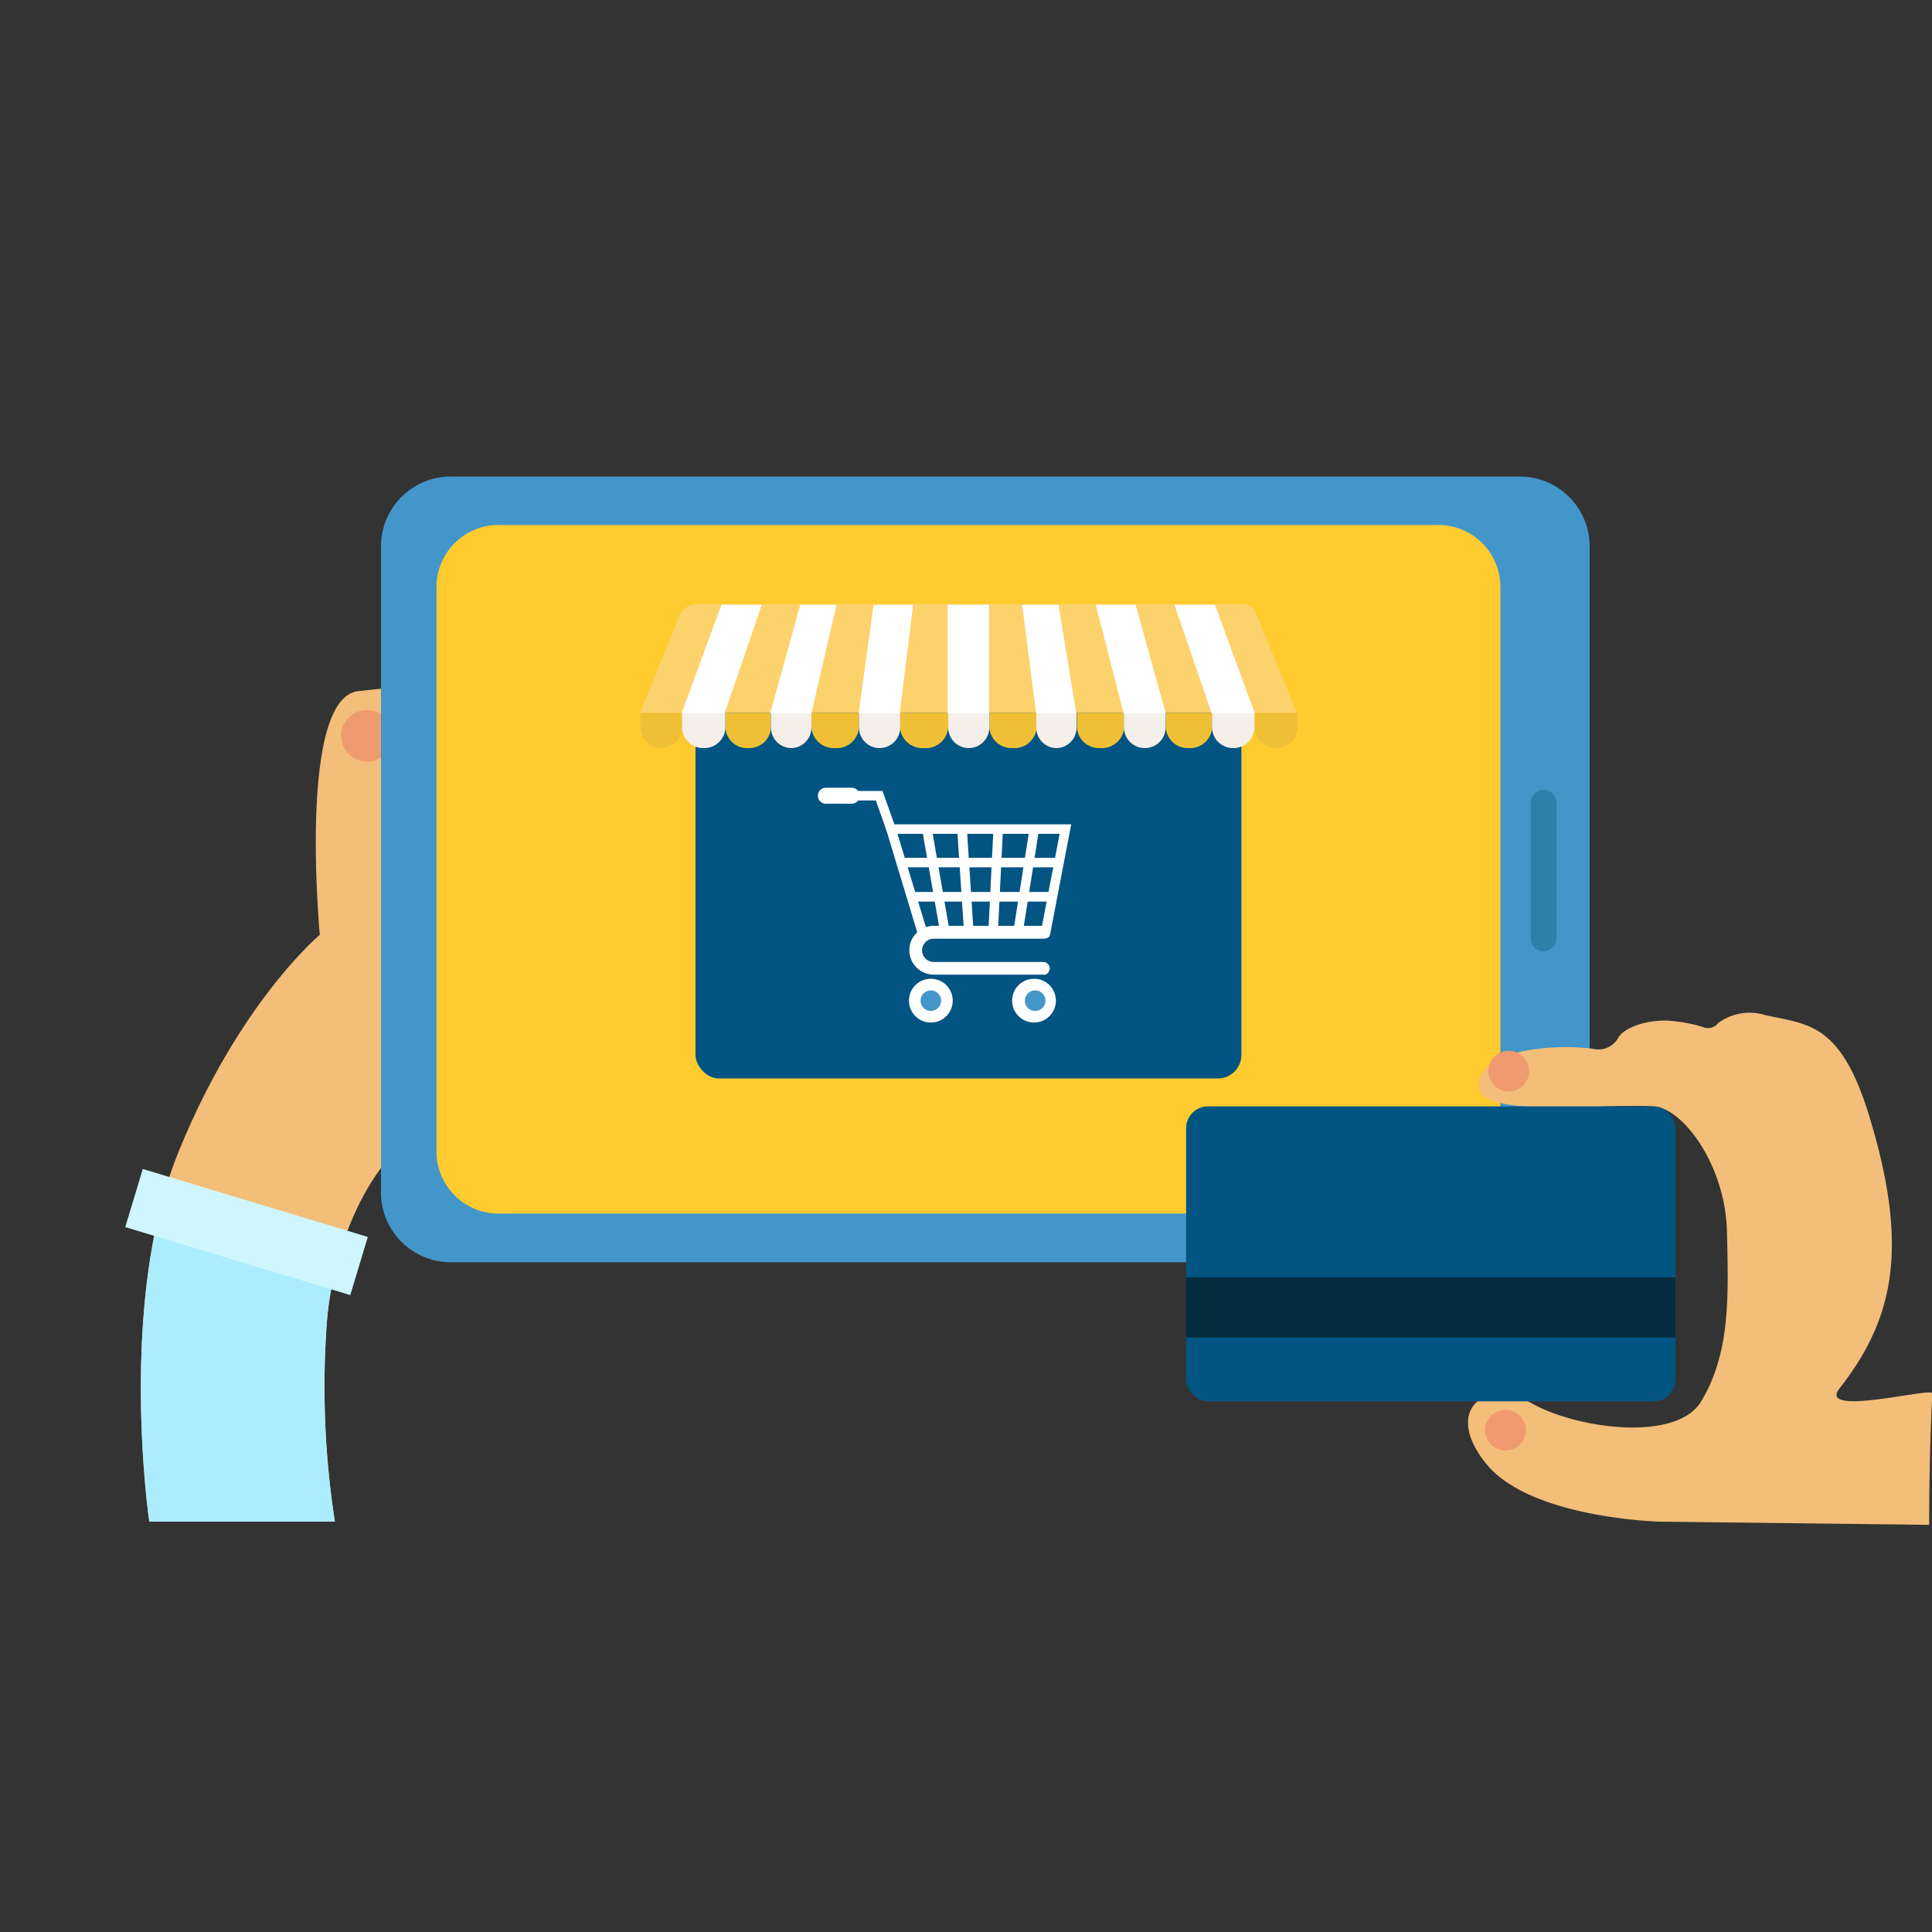
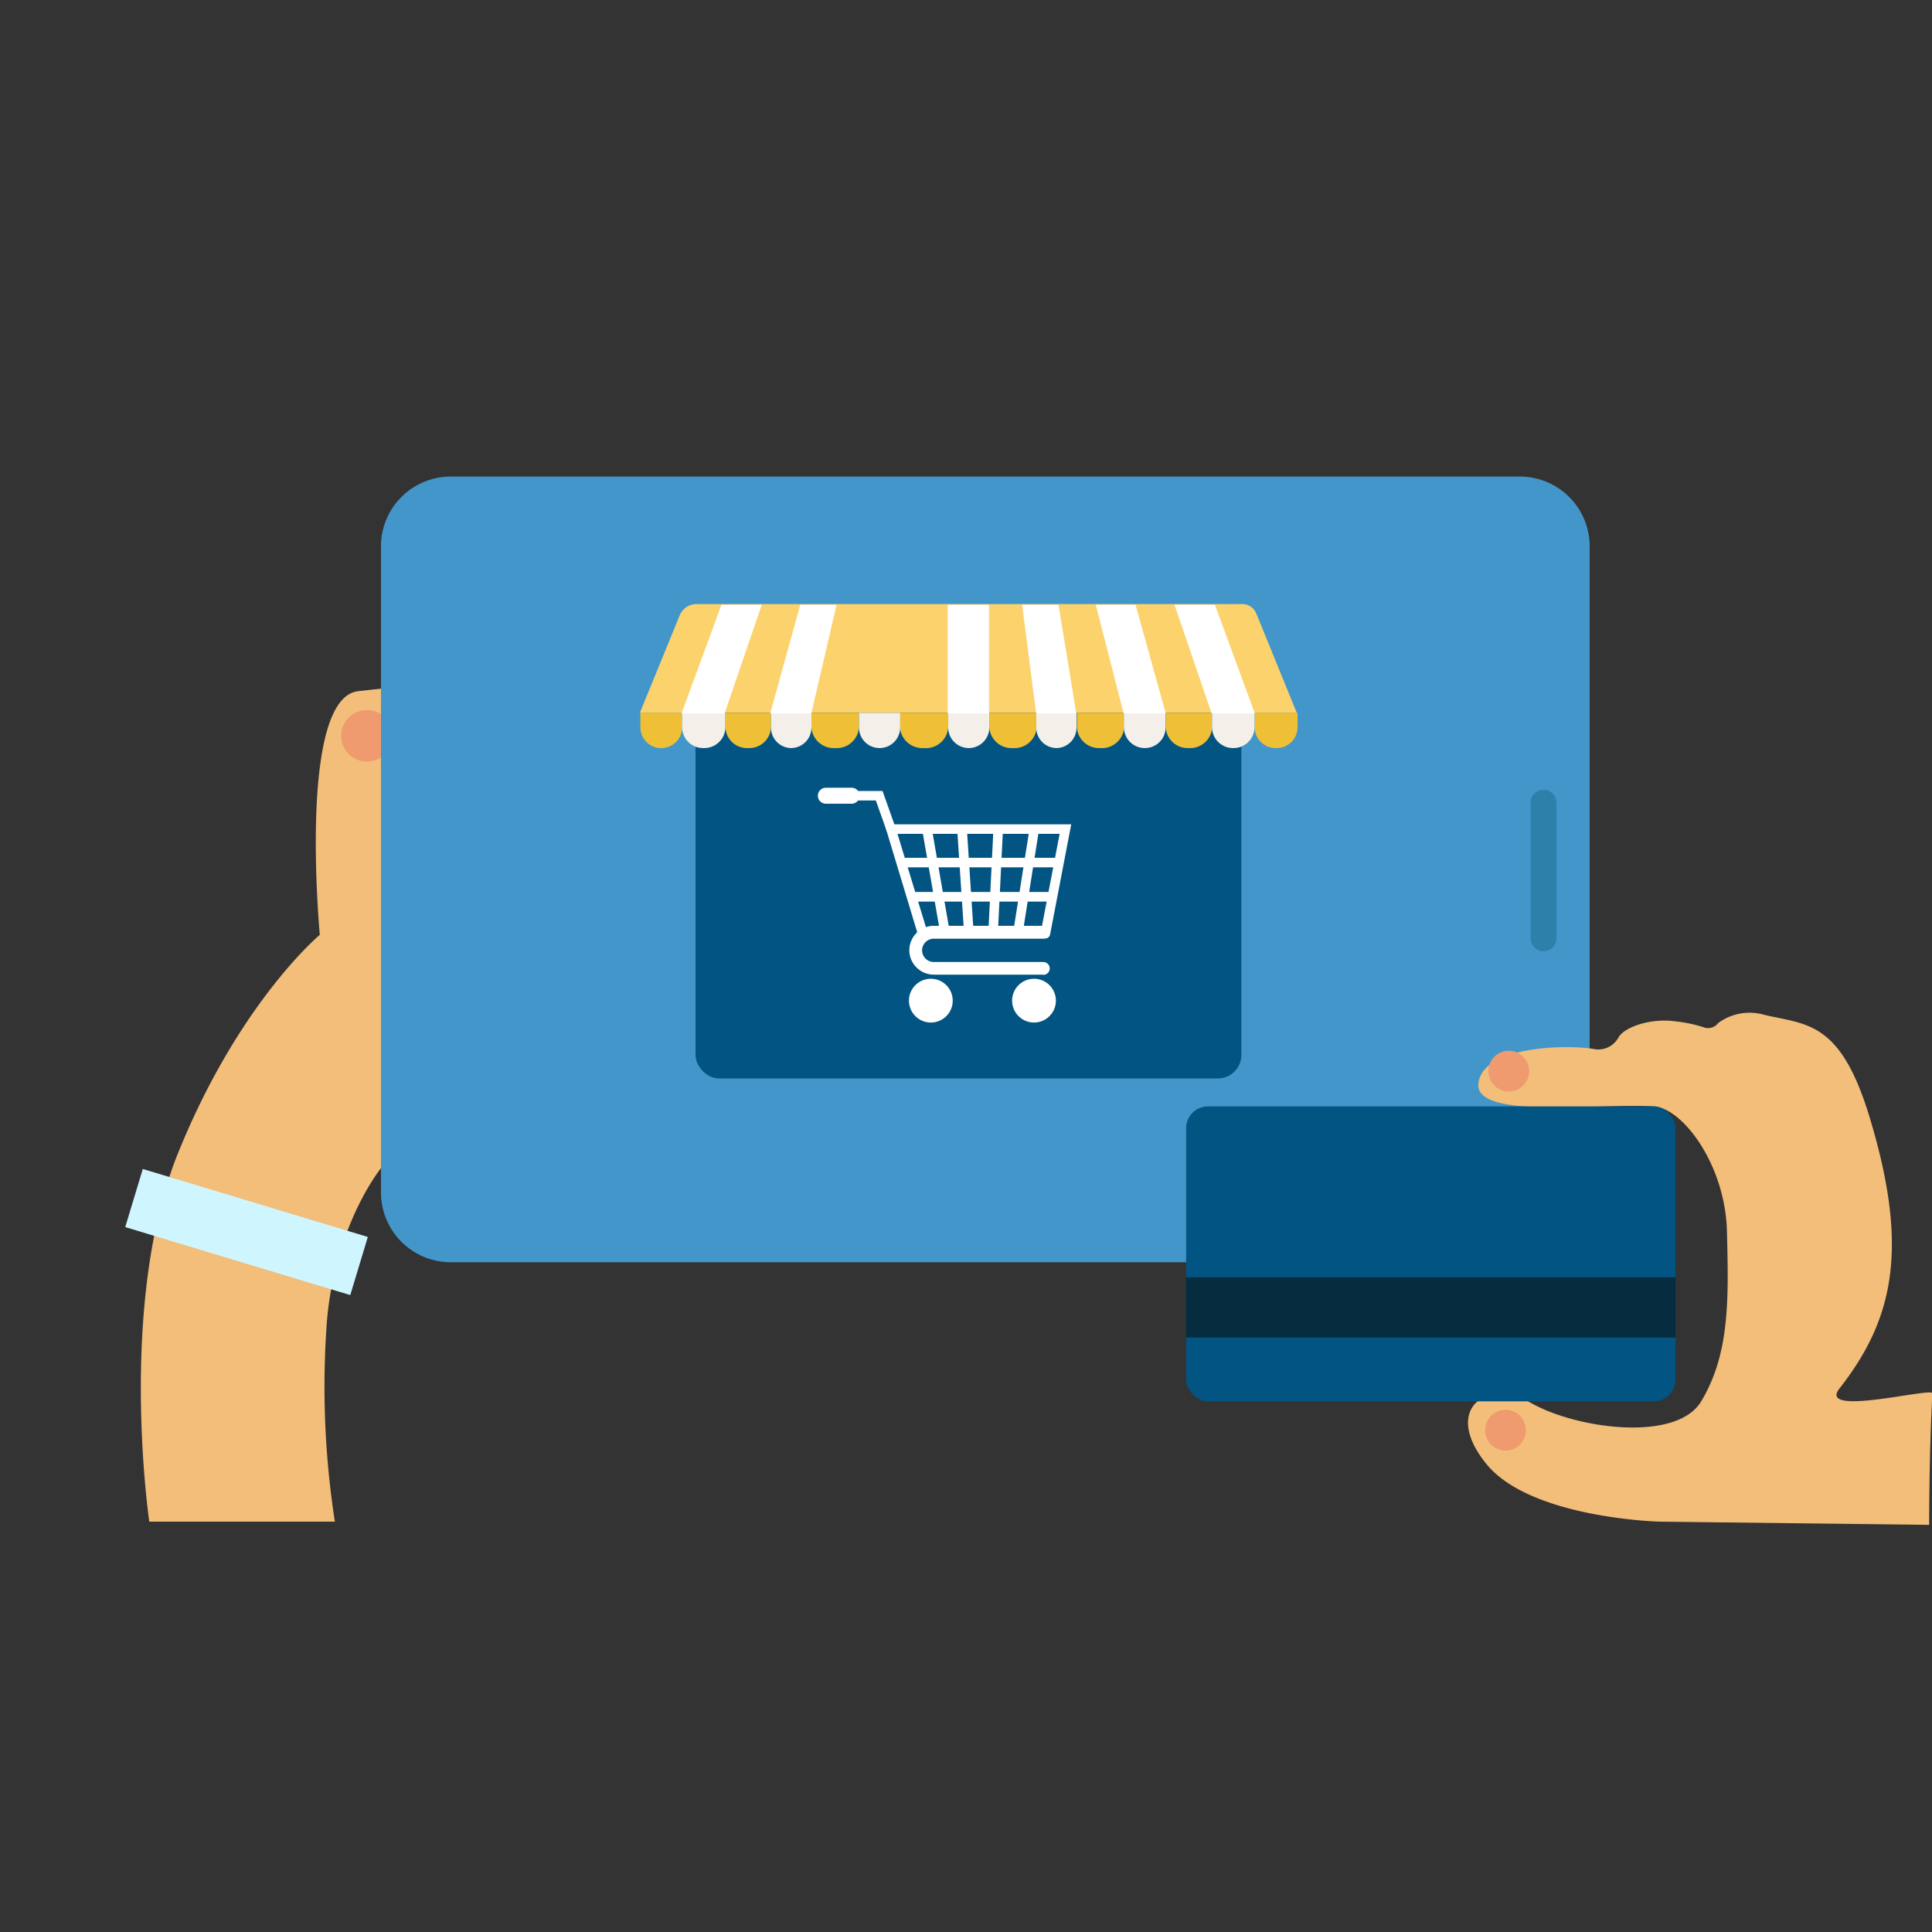
<svg xmlns="http://www.w3.org/2000/svg" viewBox="0 0 150 150">
  <rect x="0" y="0" width="150" height="150" fill="#333333" stroke="none" />
  <defs>
    <style>.cls-1{fill:none;}.cls-2{fill:#f2be79;}.cls-3{fill:#ef9a6f;}.cls-4{fill:#4396ca;}.cls-5{fill:#ffcb2f;}.cls-6{fill:#025482;}.cls-7{fill:#fcd26d;}.cls-8{fill:#efc036;}.cls-9{fill:#f4efe9;}.cls-10{clip-path:url(#clip-path);}.cls-11{fill:#fff;}.cls-12{fill:#2d80aa;}.cls-13{fill:#062c3f;}.cls-14{clip-path:url(#clip-path-2);}.cls-15{fill:#abedff;}.cls-16{fill:#cff6ff;}</style>
    <clipPath id="clip-path">
      <path class="cls-1" d="M97.67,48a1.7,1.7,0,0,0-1.56-1.05h-43l-3.45,8.44h51Z" />
    </clipPath>
    <clipPath id="clip-path-2">
      <path class="cls-1" d="M11.59,118.14S9.1,101.21,13.83,89.51s11-16.93,11-16.93-1.74-18.42,3-18.92,4.73-1,4.73,7.47,2.74,27.14.25,27.14-7,6.72-7.47,14.93A68.29,68.29,0,0,0,26,118.14Z" />
    </clipPath>
  </defs>
  <g id="Calque_2" data-name="Calque 2">
    <g id="Layer_1" data-name="Layer 1">
      <rect class="cls-1" width="150" height="150" />
      <path class="cls-2" d="M11.59,118.14S9.1,101.21,13.83,89.51s11-16.93,11-16.93-1.74-18.42,3-18.92,4.73-1,4.73,7.47,2.74,27.14.25,27.14-7,6.72-7.47,14.93A68.29,68.29,0,0,0,26,118.14Z" />
      <path class="cls-3" d="M30.46,57.46a2,2,0,1,1-1.68-2.31A2,2,0,0,1,30.46,57.46Z" />
      <path class="cls-4" d="M117.93,98H35.07a5.42,5.42,0,0,1-5.49-5.33V42.28A5.42,5.42,0,0,1,35.07,37h82.86a5.42,5.42,0,0,1,5.49,5.33V92.7A5.42,5.42,0,0,1,117.93,98Z" />
-       <path class="cls-5" d="M111.49,94.22H38.89a4.82,4.82,0,0,1-5-4.67V45.43a4.82,4.82,0,0,1,5-4.67h72.6a4.82,4.82,0,0,1,5,4.67V89.55A4.82,4.82,0,0,1,111.49,94.22Z" />
      <rect class="cls-6" x="54" y="54.04" width="42.38" height="29.69" rx="1.82" />
      <path class="cls-7" d="M97.54,47.64a1.17,1.17,0,0,0-1.1-.74H54.08a1.42,1.42,0,0,0-1.31.88l-3.09,7.56h51Z" />
      <path class="cls-8" d="M51.32,58.08h0a1.61,1.61,0,0,1-1.6-1.61V55.34h3.24v1.13A1.61,1.61,0,0,1,51.32,58.08Z" />
      <path class="cls-8" d="M58.07,58.08h0a1.68,1.68,0,0,1-1.75-1.61V55.34h3.54v1.13A1.69,1.69,0,0,1,58.07,58.08Z" />
      <path class="cls-8" d="M64.84,58.08h0A1.73,1.73,0,0,1,63,56.47V55.34h3.69v1.13A1.73,1.73,0,0,1,64.84,58.08Z" />
      <path class="cls-8" d="M71.73,58.08h0a1.75,1.75,0,0,1-1.86-1.61V55.34h3.75v1.13A1.74,1.74,0,0,1,71.73,58.08Z" />
      <path class="cls-8" d="M78.63,58.08h0a1.73,1.73,0,0,1-1.82-1.61V55.34h3.68v1.13A1.73,1.73,0,0,1,78.63,58.08Z" />
      <path class="cls-8" d="M85.42,58.08h0a1.72,1.72,0,0,1-1.81-1.61V55.34h3.67v1.13A1.73,1.73,0,0,1,85.42,58.08Z" />
      <path class="cls-8" d="M92.29,58.08h0a1.7,1.7,0,0,1-1.78-1.61V55.34h3.6v1.13A1.71,1.71,0,0,1,92.29,58.08Z" />
      <path class="cls-8" d="M99.06,58.08h0a1.63,1.63,0,0,1-1.65-1.61V55.34h3.33v1.13A1.62,1.62,0,0,1,99.06,58.08Z" />
      <path class="cls-9" d="M54.62,58.08h0a1.63,1.63,0,0,1-1.66-1.61V55.34h3.36v1.13A1.64,1.64,0,0,1,54.62,58.08Z" />
      <path class="cls-9" d="M61.42,58.08h0a1.59,1.59,0,0,1-1.56-1.61V55.34H63v1.13A1.59,1.59,0,0,1,61.42,58.08Z" />
      <path class="cls-9" d="M68.27,58.08h0a1.6,1.6,0,0,1-1.58-1.61V55.34h3.2v1.13A1.6,1.6,0,0,1,68.27,58.08Z" />
      <path class="cls-9" d="M75.2,58.08h0a1.6,1.6,0,0,1-1.58-1.61V55.34h3.19v1.13A1.6,1.6,0,0,1,75.2,58.08Z" />
      <path class="cls-9" d="M82,58.08h0a1.58,1.58,0,0,1-1.54-1.61V55.34h3.12v1.13A1.58,1.58,0,0,1,82,58.08Z" />
      <path class="cls-9" d="M88.88,58.08h0a1.62,1.62,0,0,1-1.62-1.61V55.34H90.5v1.13A1.61,1.61,0,0,1,88.88,58.08Z" />
      <path class="cls-9" d="M95.75,58.08h0a1.63,1.63,0,0,1-1.65-1.61V55.34H97.4v1.13A1.63,1.63,0,0,1,95.75,58.08Z" />
      <g class="cls-10">
        <rect class="cls-11" x="73.58" y="45.83" width="3.21" height="13.67" />
-         <polygon class="cls-11" points="69.4 59.07 66.22 58.6 68.08 45.12 71.08 45.44 69.4 59.07" />
        <polygon class="cls-11" points="62.27 58.5 59.16 57.7 62.82 44.46 65.34 45.27 62.27 58.5" />
        <polygon class="cls-11" points="80.92 59.07 84.09 58.6 81.87 45.06 79.17 45.5 80.92 59.07" />
        <polygon class="cls-11" points="95.12 58.45 98.14 57.34 93.43 44.51 90.7 45.53 95.12 58.45" />
        <polygon class="cls-11" points="55.21 58.45 52.2 57.34 56.91 44.51 59.63 45.53 55.21 58.45" />
        <polygon class="cls-11" points="88.04 58.5 91.15 57.7 87.49 44.52 84.64 45.26 88.04 58.5" />
      </g>
      <path class="cls-11" d="M81,75.67H72.5a1.9,1.9,0,0,1-1.9-1.89v0a1.9,1.9,0,0,1,1.9-1.9H81a.5.5,0,0,1,0,1H72.5a.91.91,0,0,0-.91.91v0a.91.91,0,0,0,.91.9H81a.5.5,0,0,1,0,1Z" />
      <path class="cls-11" d="M71.63,72.83a.38.38,0,0,1-.36-.26L68.68,64H83.17l-1.64,8.55a.37.37,0,0,1-.43.3.38.38,0,0,1-.3-.44l1.47-7.67H69.68L72,72.35a.38.38,0,0,1-.25.47Z" />
      <path class="cls-11" d="M69.18,64.72a.37.37,0,0,1-.35-.24L68,62.15H66.12a.38.38,0,0,1-.37-.37.37.37,0,0,1,.37-.37h2.4l1,2.82a.36.36,0,0,1-.23.47A.25.25,0,0,1,69.18,64.72Z" />
      <path class="cls-11" d="M66.12,62.4h-2a.62.62,0,0,1,0-1.24h2a.62.62,0,1,1,0,1.24Z" />
      <circle class="cls-11" cx="72.27" cy="77.69" r="1.7" />
      <circle class="cls-11" cx="80.28" cy="77.69" r="1.7" />
-       <circle class="cls-4" cx="72.27" cy="77.69" r="0.8" />
-       <circle class="cls-4" cx="80.37" cy="77.69" r="0.8" />
      <path class="cls-11" d="M73.34,72.63a.37.37,0,0,1-.36-.31l-1.33-7.6a.38.38,0,0,1,.74-.13l1.32,7.6a.37.37,0,0,1-.3.43Z" />
      <path class="cls-11" d="M75.2,72.46a.37.37,0,0,1-.37-.34l-.5-7.52a.39.39,0,0,1,.35-.4.38.38,0,0,1,.4.35l.49,7.52a.36.36,0,0,1-.34.39Z" />
      <path class="cls-11" d="M79.09,72.63H79a.36.36,0,0,1-.31-.42l1.2-7.6a.36.36,0,0,1,.42-.31.37.37,0,0,1,.31.42l-1.2,7.61A.37.37,0,0,1,79.09,72.63Z" />
      <path class="cls-11" d="M77.1,72.46h0a.37.37,0,0,1-.35-.39l.37-7.52a.38.38,0,0,1,.39-.35.36.36,0,0,1,.35.39l-.37,7.52A.37.37,0,0,1,77.1,72.46Z" />
      <path class="cls-11" d="M81.89,67.34H70a.38.38,0,0,1-.38-.37A.37.37,0,0,1,70,66.6H81.89a.37.37,0,0,1,.38.37A.38.38,0,0,1,81.89,67.34Z" />
      <path class="cls-11" d="M81.48,70H71a.38.38,0,0,1,0-.75H81.48a.38.38,0,0,1,0,.75Z" />
      <path class="cls-12" d="M120.84,72.93a1,1,0,0,1-1,.92h0a1,1,0,0,1-1-.92V62.24a1,1,0,0,1,1-.92h0a1,1,0,0,1,1,.92Z" />
      <path class="cls-2" d="M128.84,118.14s-10-.25-13.44-4.48,0-6.72,3.48-4.73,11.27,3.08,13.2-.13c2.24-3.73,2.13-8,2-13.19s-3.44-9.58-5.68-9.71c-4.48-.25-13.86,1-13.62-1.74.27-3,7-3.07,9-2.71a1.77,1.77,0,0,0,1.87-.89c.44-.81,2.5-1.54,4.45-1.26a10.8,10.8,0,0,1,2.3.5,1,1,0,0,0,1-.37,4.11,4.11,0,0,1,3.65-.62c3.24.74,5.78.52,8,7.59,3.24,10.45,2,16-2.24,21.41-1.74,2.24,7.25-.13,7.22.37-.26,4.71-.25,10.21-.25,10.21Z" />
      <rect class="cls-6" x="92.09" y="85.9" width="38" height="22.9" rx="1.69" />
      <rect class="cls-13" x="92.09" y="99.17" width="38" height="4.68" />
      <circle class="cls-3" cx="116.89" cy="111.04" r="1.58" />
      <path class="cls-3" d="M118.7,83.41a1.58,1.58,0,1,1-1.31-1.81A1.59,1.59,0,0,1,118.7,83.41Z" />
      <g class="cls-14">
-         <polygon class="cls-15" points="8.6 91.88 29.26 99.34 31 122 2.13 119.76 8.6 91.88" />
-       </g>
+         </g>
      <rect class="cls-16" x="16.46" y="87.01" width="4.7" height="18.2" transform="matrix(0.29, -0.96, 0.96, 0.29, -78.58, 85.84)" />
    </g>
  </g>
</svg>